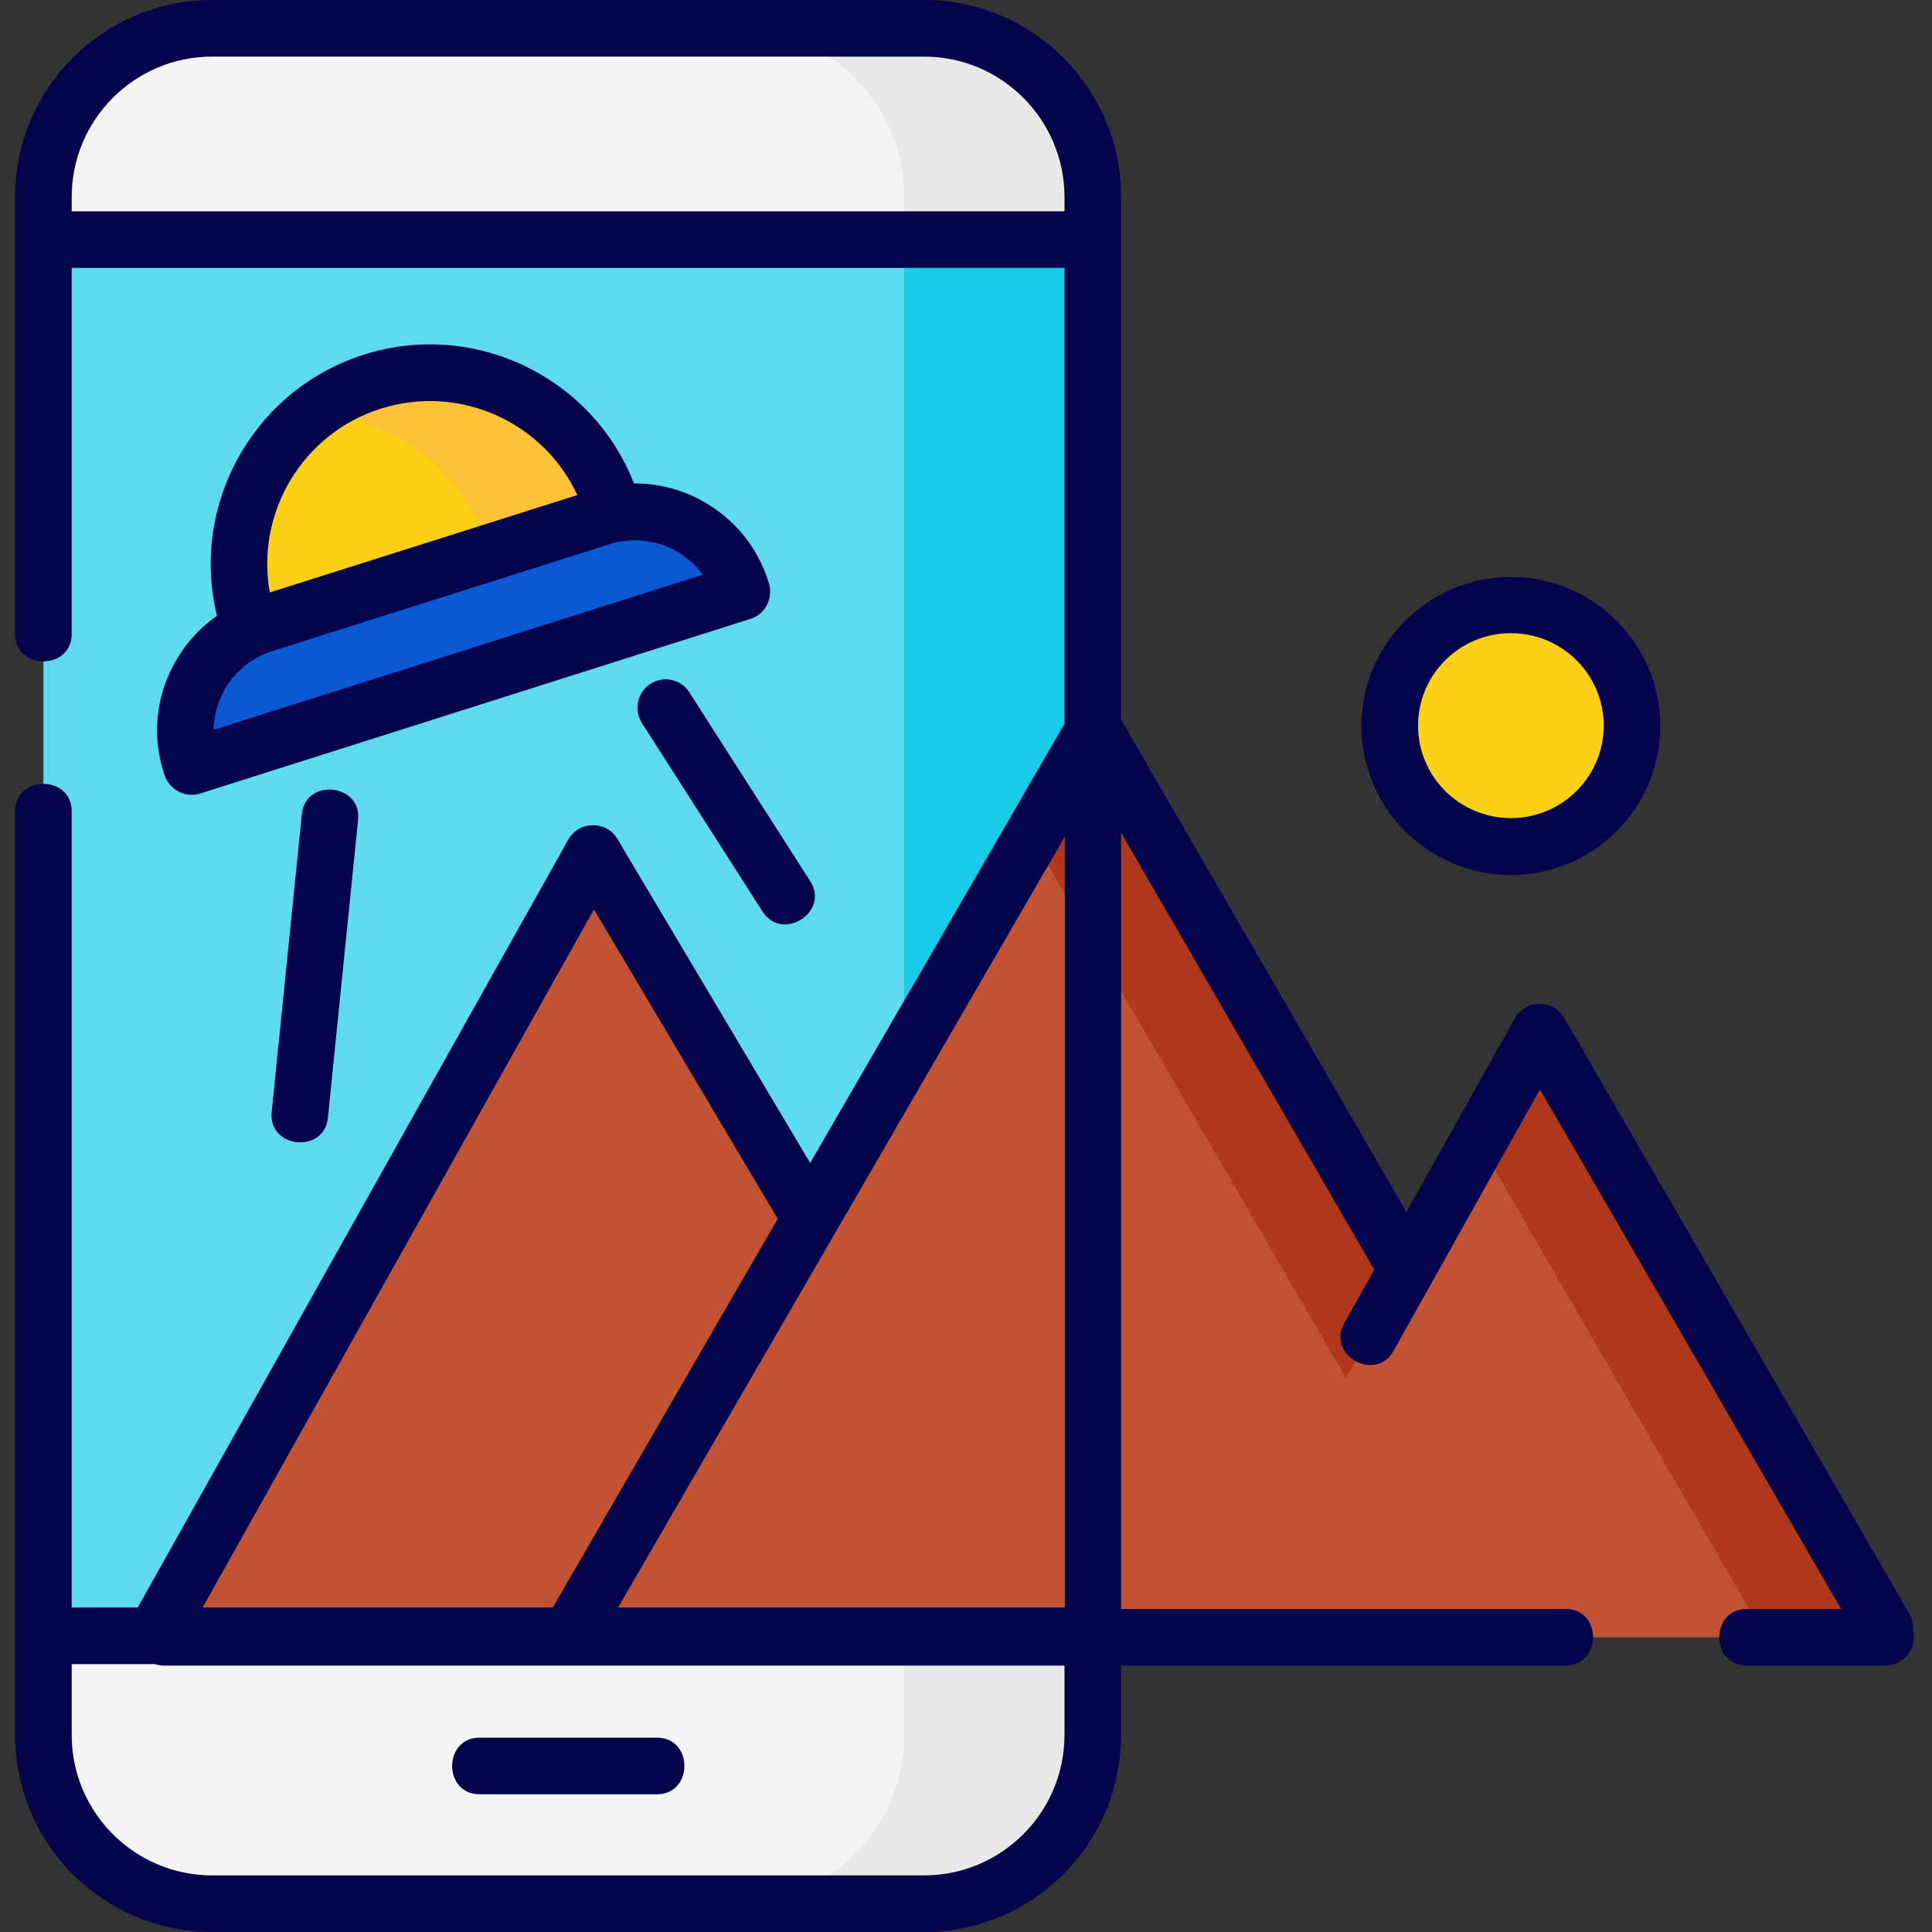
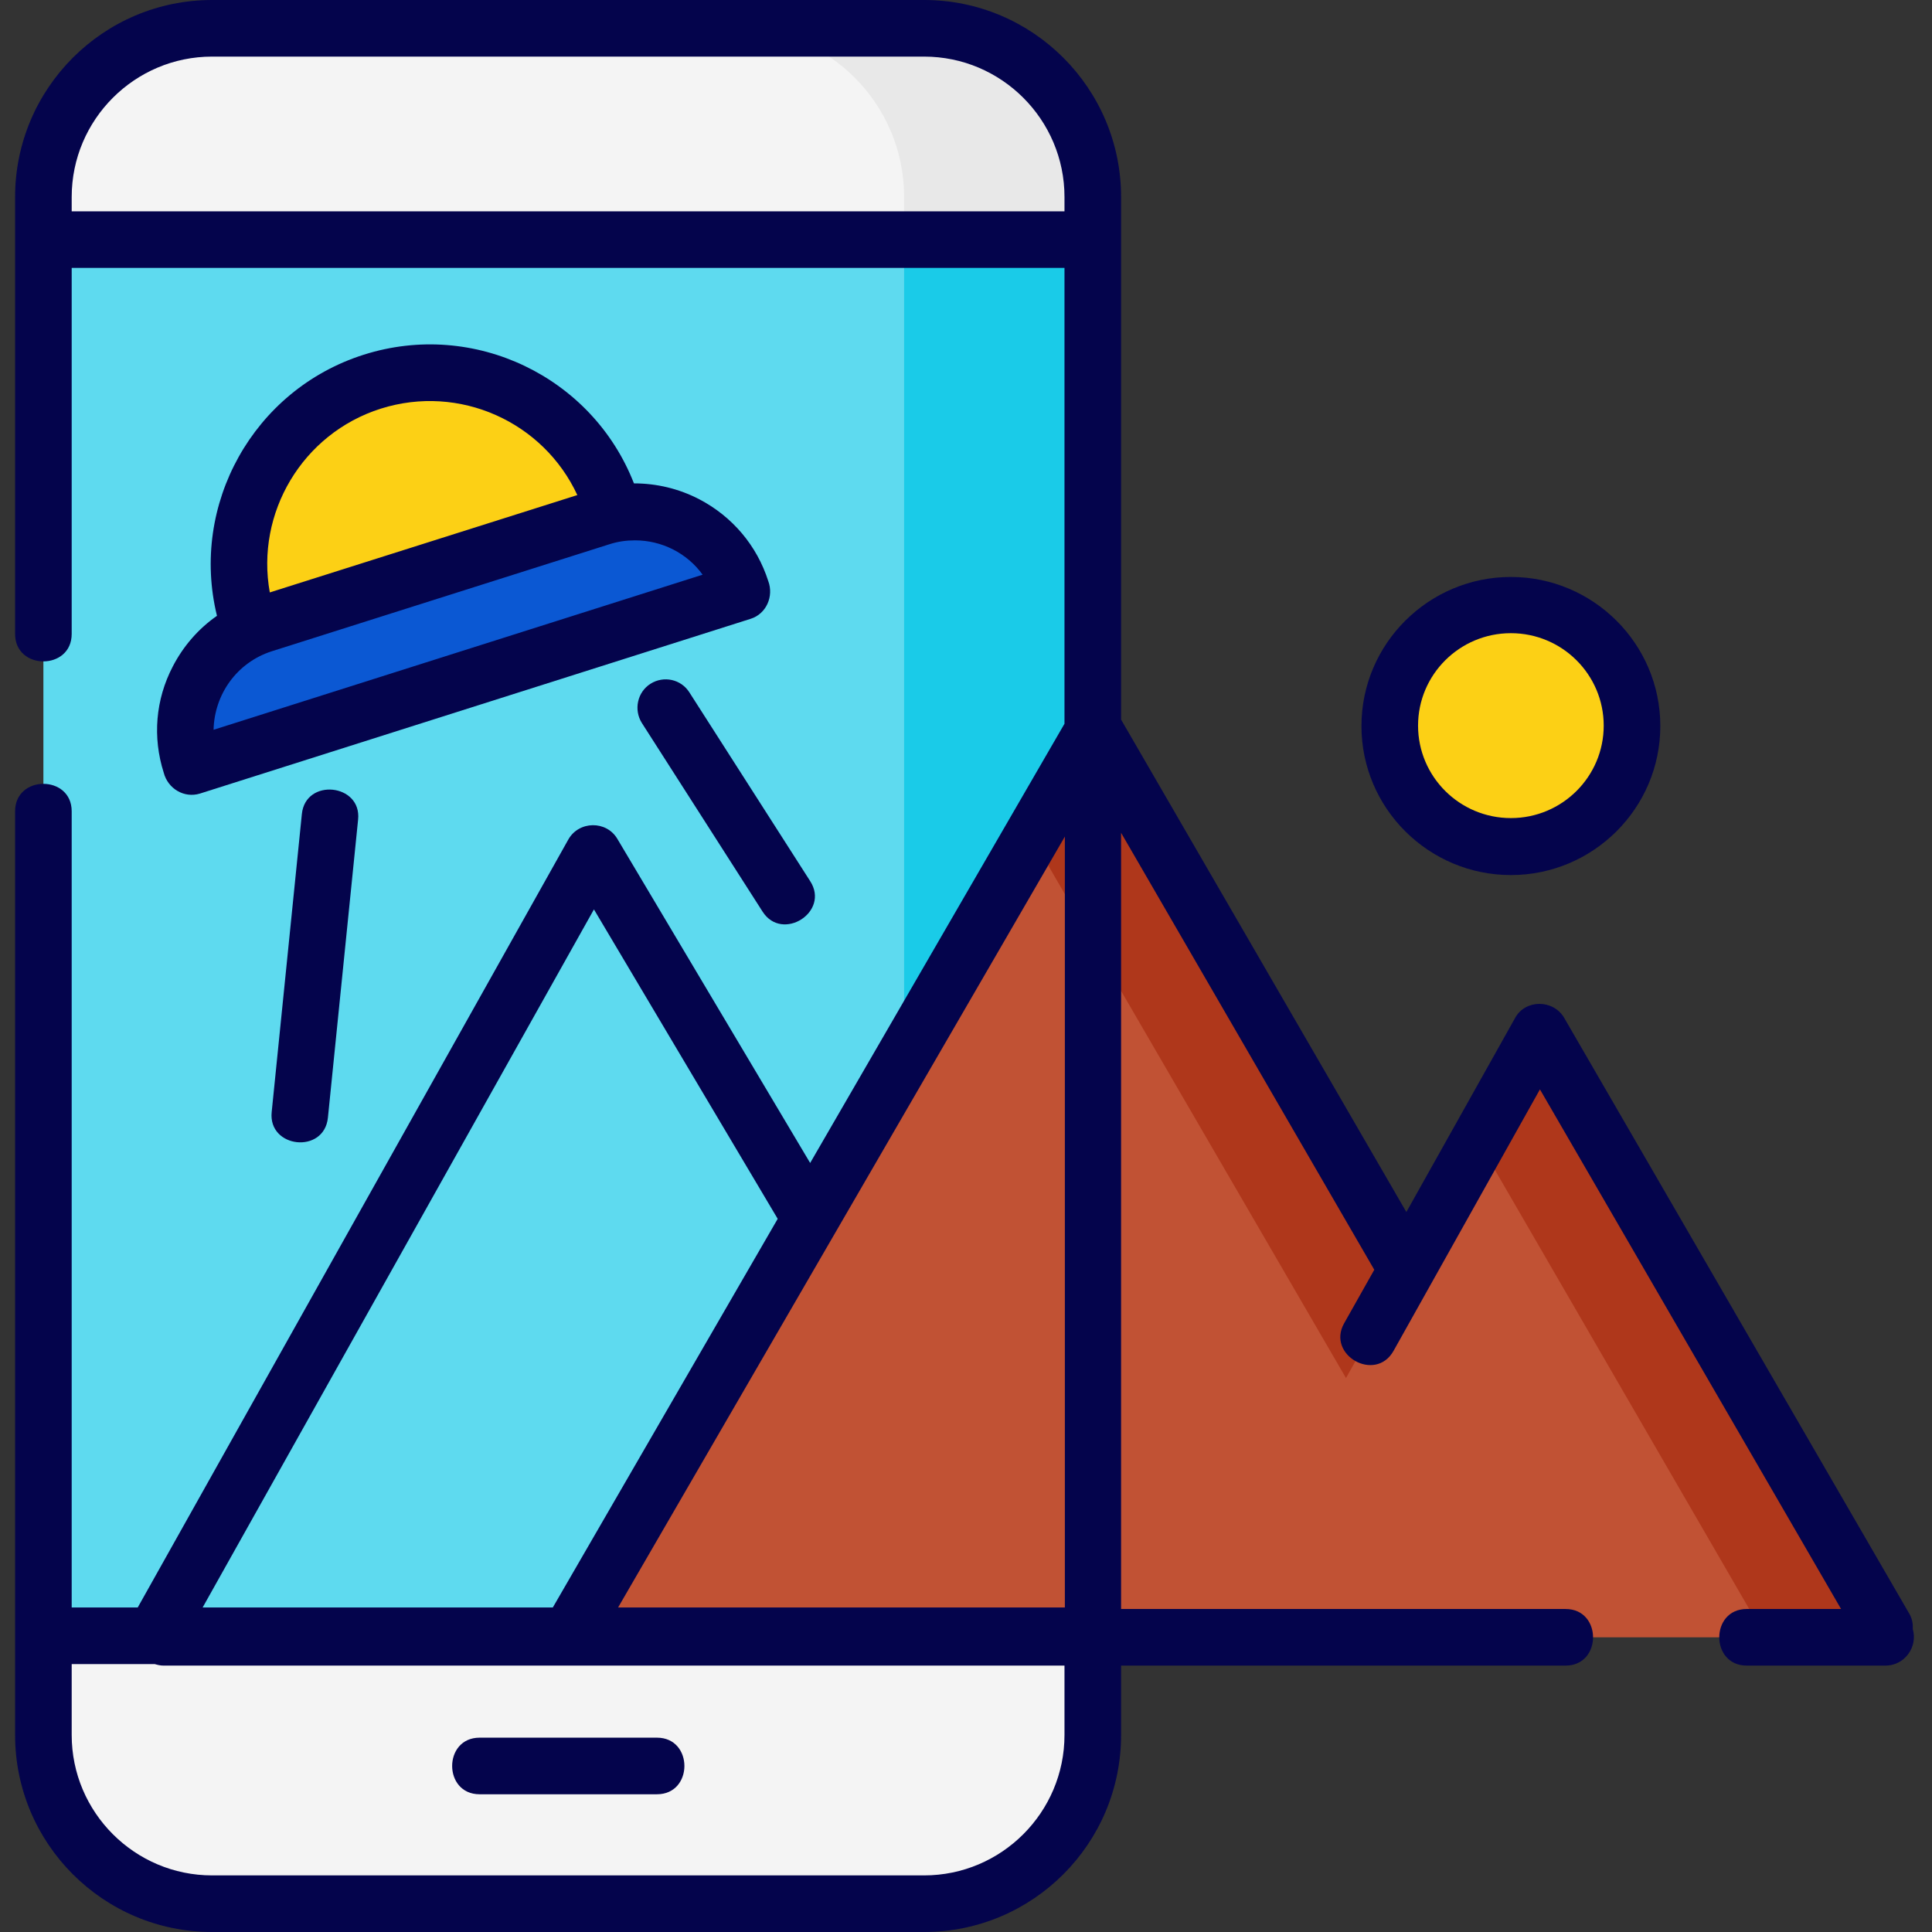
<svg xmlns="http://www.w3.org/2000/svg" version="1.1" id="Layer_1" x="0px" y="0px" viewBox="0 0 512 512" style="enable-background:new 0 0 512 512;" xml:space="preserve">
  <rect x="0" y="0" width="512" height="512" fill="#333333" stroke="none" />
  <style type="text/css">
	.st0{fill:#5EDAEF;}
	.st1{fill:#1ACBE8;}
	.st2{fill:#F4F4F4;}
	.st3{fill:#E8E8E8;}
	.st4{fill:#FCD015;}
	.st5{fill:#FDC338;}
	.st6{fill:#0B58D3;}
	.st7{fill:#C15234;}
	.st8{fill:#AF371B;}
	.st9{fill:#04044C;}
</style>
  <path class="st0" d="M244.9,504.5H56.2c-24.7,0-44.7-20-44.7-44.7V52.2c0-24.7,20-44.7,44.7-44.7h188.7c24.7,0,44.7,20,44.7,44.7  v407.6C289.6,484.5,269.6,504.5,244.9,504.5z" />
  <path class="st1" d="M244.9,7.5h-50c24.7,0,44.7,20,44.7,44.7v407.6c0,24.7-20,44.7-44.7,44.7h50c24.7,0,44.7-20,44.7-44.7V52.2  C289.6,27.5,269.6,7.5,244.9,7.5z" />
  <path class="st2" d="M289.6,52.2c0-24.7-20-44.7-44.7-44.7H56.2c-24.7,0-44.7,20-44.7,44.7v11.3h278.1V52.2z" />
  <path class="st3" d="M244.9,7.5h-50c24.7,0,44.7,20,44.7,44.7v11.3h50V52.2C289.6,27.5,269.6,7.5,244.9,7.5z" />
  <path class="st2" d="M11.5,433.5v26.3c0,24.7,20,44.7,44.7,44.7h188.7c24.7,0,44.7-20,44.7-44.7v-26.3H11.5z" />
-   <path class="st3" d="M239.6,433.5v26.3c0,24.7-20,44.7-44.7,44.7h50c24.7,0,44.7-20,44.7-44.7v-26.3H239.6z" />
  <path class="st4" d="M162.3,134.1c-8.5-26.7-36.9-41.4-63.6-33c-26.7,8.5-41.4,36.9-33,63.6l2.2,6.3l97-30L162.3,134.1z" />
-   <path class="st5" d="M129.3,145.1l2.4,6.2l33.3-10.3l-2.7-6.9c-8.5-26.7-36.9-41.4-63.6-33c-6.1,1.9-11.5,4.9-16.2,8.6  C103.4,110.4,122.6,124,129.3,145.1z" />
  <path class="st6" d="M196.7,156.9L50.7,203.2l-0.2-0.6c-4.9-15.6,3.7-32.2,19.2-37.1l89.6-28.4c15.6-4.9,32.2,3.7,37.1,19.2  L196.7,156.9z" />
-   <path class="st7" d="M214.9,324l-64,110l-110-1l116.3-207l58.7,99" />
  <path class="st4" d="M432.5,192.4c0-17.7-14.4-32-32.1-32s-32.1,14.3-32.1,32c0,17.7,14.4,32,32.1,32S432.5,210,432.5,192.4z" />
  <path class="st7" d="M499.4,431.3L408,273.5l-35.1,62.7l-83-143L150.7,433.6l5.7,0.3h343.3L499.4,431.3z" />
  <path class="st8" d="M356.7,365.2l16.2-28.9l-83-143l-16.5,28.5L356.7,365.2z" />
  <path class="st8" d="M499.4,431.3L408,273.5l-16.2,29l74.6,128.8l0.3,2.6h33L499.4,431.3z" />
  <path class="st9" d="M127.1,475.5h47c9.7,0,9.7-15,0-15h-47C117.4,460.5,117.4,475.5,127.1,475.5z" />
  <path class="st9" d="M45.8,176.6c-4.6,8.8-5.4,18.8-2.4,28.2c1.1,4.2,5.4,6.8,9.6,5.5L198.9,164c4.2-1.3,6.2-6,4.7-10  c-3-9.4-9.5-17.1-18.3-21.7c-5.4-2.8-11.3-4.2-17.3-4.2C157,99.9,125.7,84.7,96.4,94c-29.3,9.3-46.1,39.8-38.9,69.2  C52.6,166.6,48.6,171.2,45.8,176.6z M100.9,108.3c20.9-6.6,43.1,3.5,52.1,22.9L71.5,157C67.7,136,80.1,114.9,100.9,108.3z M72,172.6  l89.6-28.4c2.2-0.7,4.4-1,6.7-1c7.1,0,13.8,3.4,17.9,9.1L56.6,193.4C56.8,184.1,62.7,175.6,72,172.6z" />
  <path class="st9" d="M400.4,231.9c21.8,0,39.6-17.7,39.6-39.5s-17.8-39.5-39.6-39.5s-39.6,17.7-39.6,39.5S378.6,231.9,400.4,231.9z   M400.4,167.8c13.6,0,24.6,11,24.6,24.5c0,13.5-11,24.5-24.6,24.5s-24.6-11-24.6-24.5C375.8,178.8,386.8,167.8,400.4,167.8z" />
  <path class="st9" d="M506.9,431.7c0.1-1.4-0.2-2.9-1-4.2l-91.4-157.8c-2.9-4.9-10.3-4.9-13,0.1l-28.8,51.4l-75.6-130.5V52.2  c0-28.8-23.4-52.2-52.2-52.2H56.2C27.4,0,4,23.4,4,52.2V168c0,9.7,15,9.7,15,0V71h263.1v120.8l-67.4,116.4l-51.1-85.9  c-2.9-4.9-10.2-4.8-13,0.2L36.5,426H19V215c0-9.7-15-9.7-15,0v244.8C4,488.6,27.4,512,56.2,512h188.7c28.8,0,52.2-23.4,52.2-52.2  v-18.4h117.8c9.7,0,9.7-15,0-15H297.1V220.7l67.1,115.8l-8,14.2c-4.7,8.4,8.3,15.8,13.1,7.3l38.8-69.3l79.8,137.7h-25  c-9.7,0-9.7,15,0,15h36.8C504.7,441.4,508.3,436.5,506.9,431.7z M19,56v-3.8C19,31.7,35.7,15,56.2,15h188.7  c20.5,0,37.2,16.7,37.2,37.2V56H19z M282.1,426H163.8l118.4-204.3V426z M157.4,241l48.7,82l-59.6,103H53.7L157.4,241z M282.1,459.8  c0,20.5-16.7,37.2-37.2,37.2H56.2C35.7,497,19,480.3,19,459.8V441h22c0.7,0.2,1.5,0.4,2.3,0.4h238.8V459.8z" />
  <path class="st9" d="M80,215.7l-8,79c-1,9.6,13.9,11.2,14.9,1.5l8-79C95.9,207.7,81,206.1,80,215.7z" />
  <path class="st9" d="M172.4,181.2c-3.5,2.2-4.5,6.9-2.3,10.4l32,50c5.2,8.1,17.9,0.1,12.6-8.1l-32-50  C180.5,180,175.9,179,172.4,181.2z" />
</svg>